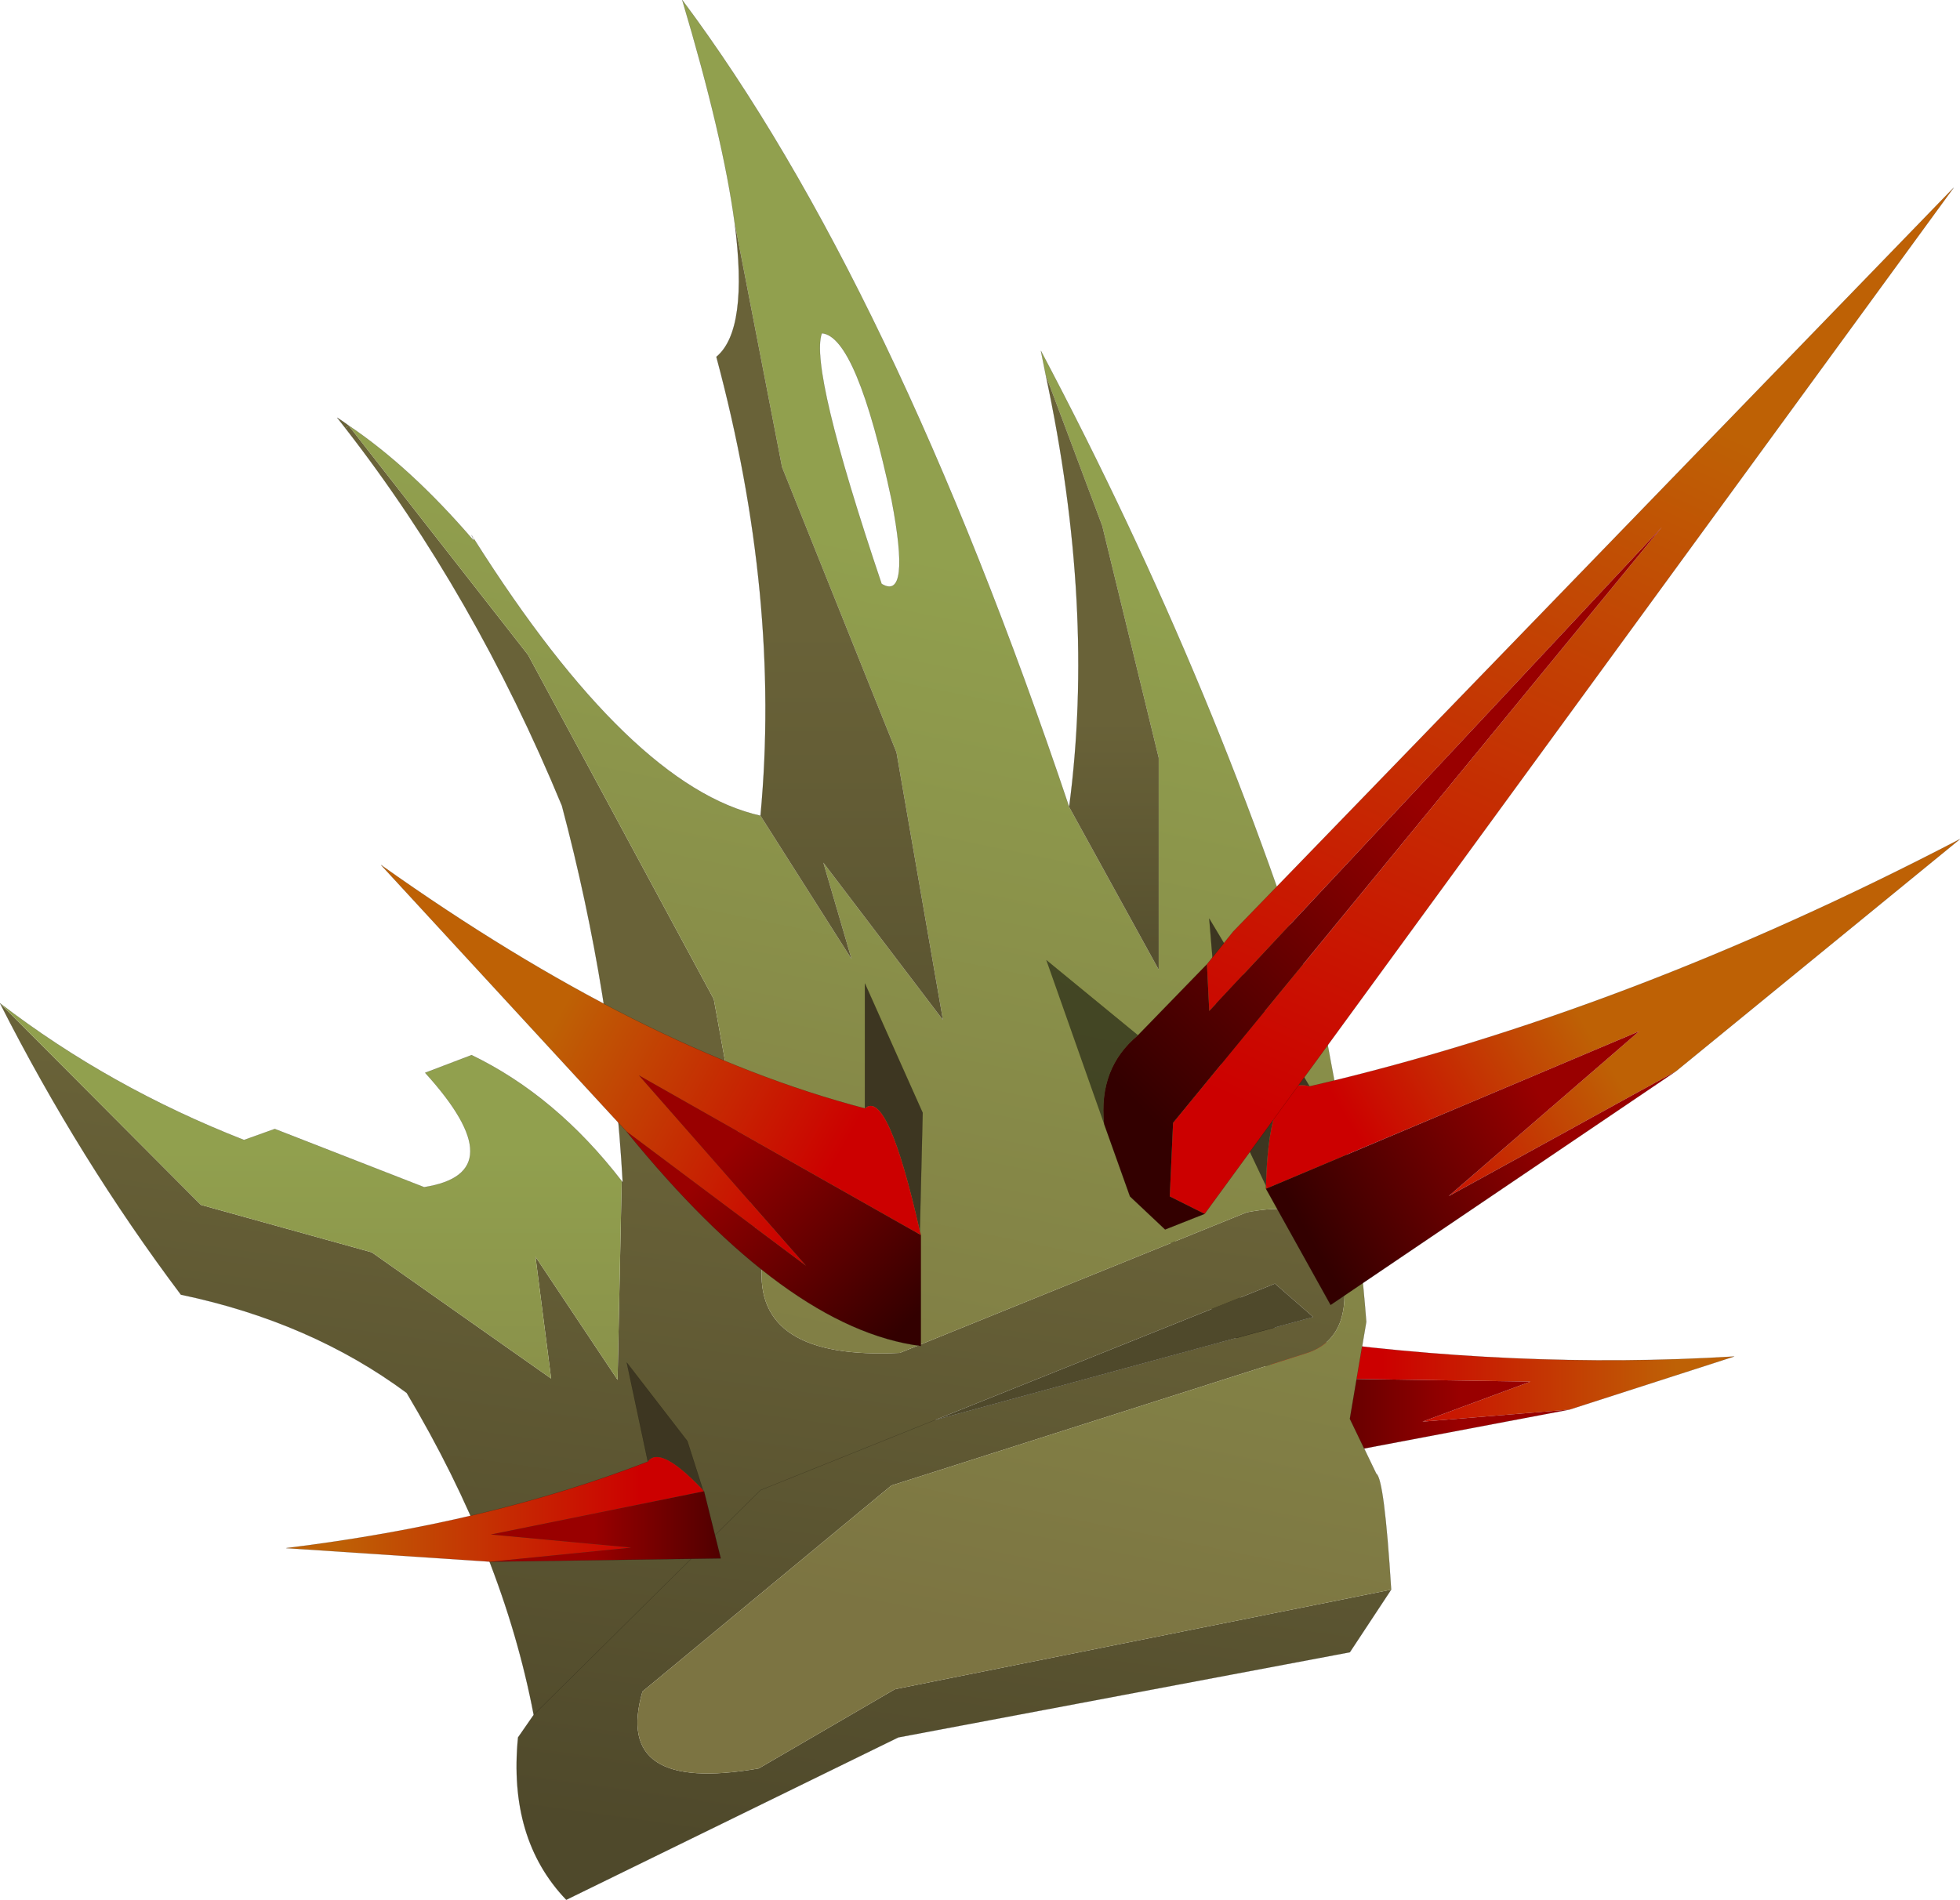
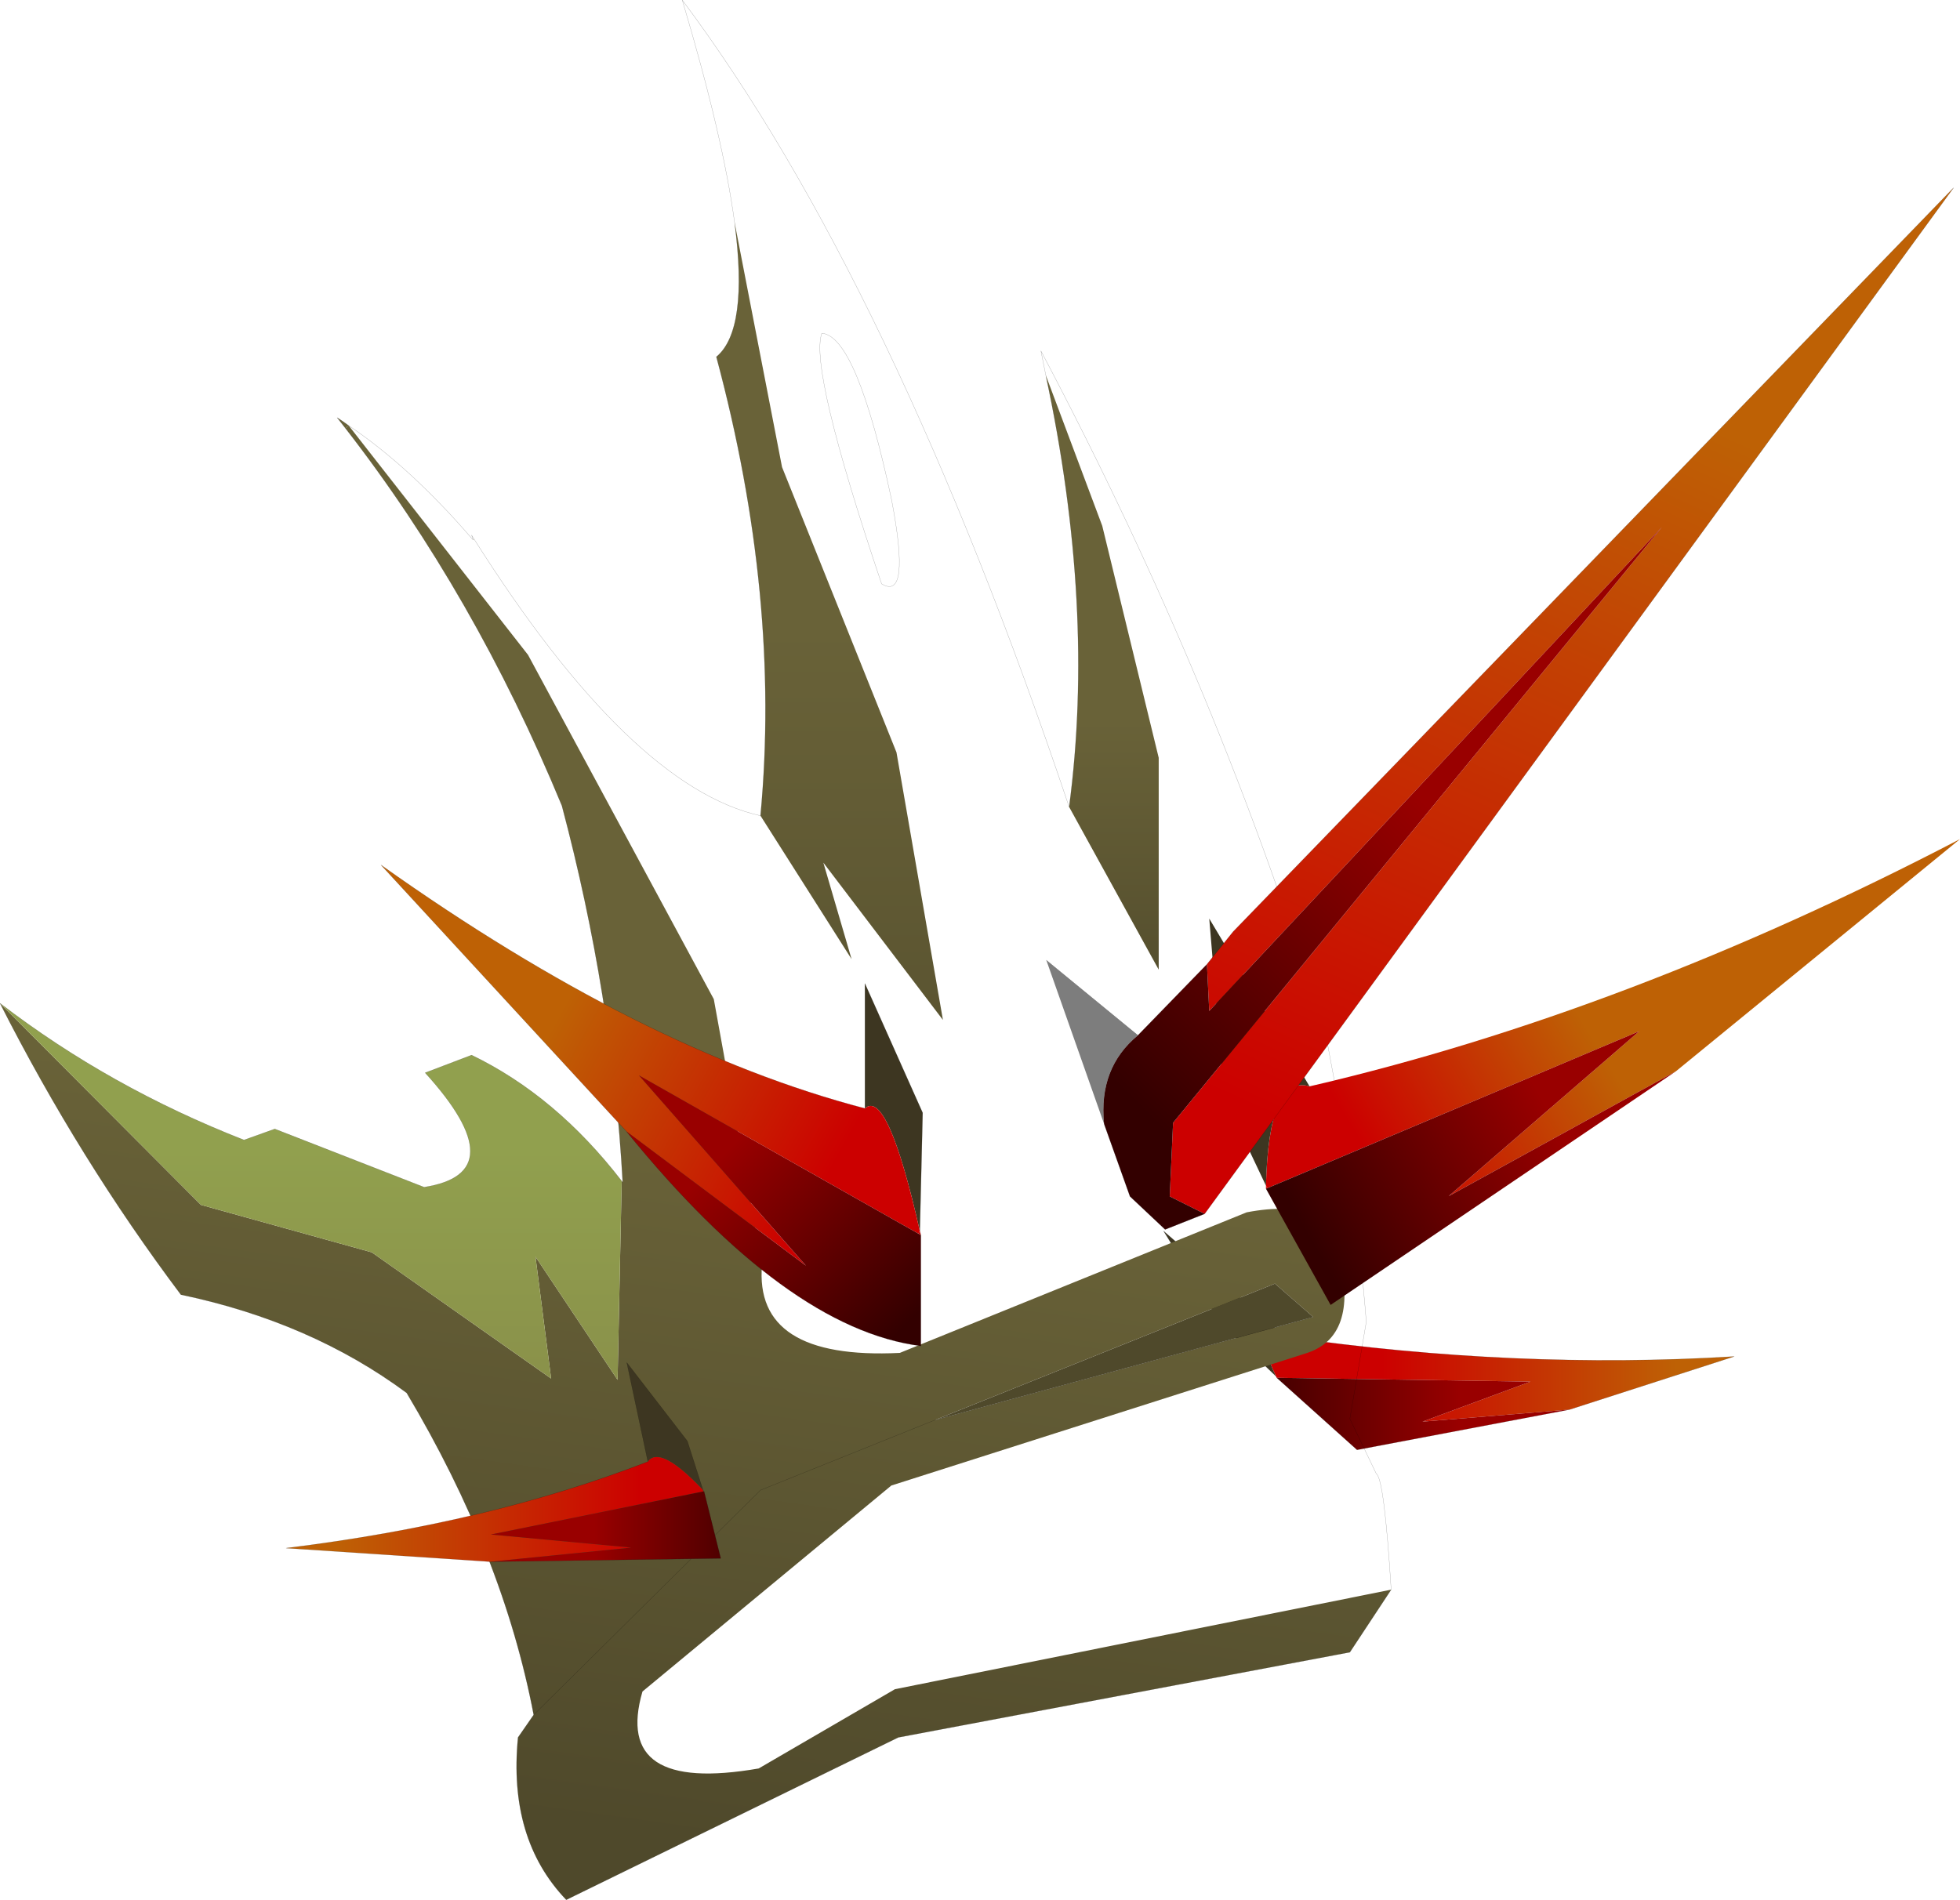
<svg xmlns="http://www.w3.org/2000/svg" xmlns:xlink="http://www.w3.org/1999/xlink" width="381.95px" height="370.3px">
  <g transform="matrix(1, 0, 0, 1, -84.5, -15.3)">
    <use xlink:href="#object-0" width="381.95" height="370.3" transform="matrix(1, 0, 0, 1, 84.5, 15.3)" />
  </g>
  <defs>
    <g transform="matrix(1, 0, 0, 1, -84.5, -15.3)" id="object-0">
      <path fill-rule="evenodd" fill="url(#gradient-L4a24eb15cd8be7675c1575a1ae593527)" stroke="none" d="M333.15 283.55Q328.1 272.9 334.95 275.85Q379.95 282.3 422.45 279.7L390.35 290.05L361.7 292.4L382.75 284.6L333.3 283.85L333.15 283.55" />
      <path fill-rule="evenodd" fill="#3d3621" stroke="none" d="M334.95 275.85Q328.1 272.9 333.15 283.55L322.35 273.2L311.25 255.25L334.95 275.85" />
      <path fill-rule="evenodd" fill="url(#gradient-L6d558a6d3f6d757329c2b035f9c3579a)" stroke="none" d="M333.3 283.85L382.75 284.6L361.7 292.4L390.35 290.05L348.95 297.9L333.3 283.85" />
      <path fill="none" stroke="#000000" stroke-opacity="0.4" stroke-width="0.05" stroke-linecap="round" stroke-linejoin="round" d="M333.15 283.55L333.3 283.85L348.95 297.9L390.35 290.05L422.45 279.7Q379.95 282.3 334.95 275.85L311.25 255.25L322.35 273.2L333.15 283.55" />
      <path fill-rule="evenodd" fill="url(#gradient-L761d16646512cc12ce7251983e45d547)" stroke="none" d="M152.45 98.25L187.4 142.95L223.6 210.05L233 261.8Q231.35 280.4 259.85 279L327.45 251.6Q344.15 248.4 345.6 260.4Q349.1 275.85 339.1 279.05L258.2 304.85L209.7 345Q203.9 364.95 232.35 360L258.9 344.55L355.6 325.15L347.55 337.35L259.55 353.95L194.85 385.6Q183.5 373.75 185.45 353.95L188.5 349.55Q182.55 318.35 163.75 286.8Q145.05 272.95 119.75 267.65Q99.95 241.3 84.5 210.85L123.65 250.15L156.95 259.4L191.9 284L188.85 260.25L204.85 284.25L205.65 245.5L205.85 245.75Q203.85 209.45 194 172.35Q176.95 131.1 151.8 98.75L152.45 98.25M266.65 292.1L232.7 305.75L188.5 349.55L232.7 305.75L266.65 292.1L332.95 265.5L340.4 272L266.65 292.1" />
-       <path fill-rule="evenodd" fill="url(#gradient-L54eb278ed2cbddecd446c2d7b923de05)" stroke="none" d="M355.6 325.15L258.9 344.55L232.35 360Q203.9 364.95 209.7 345L258.2 304.85L339.1 279.05Q349.1 275.85 345.6 260.4Q344.15 248.4 327.45 251.6L259.85 279Q231.35 280.4 233 261.8L223.6 210.05L187.4 142.95L152.45 98.25Q164.55 106.4 176.7 120.55L176.9 120.4Q207.4 168.65 232.7 174.3L250.45 202.25L244.95 183.45L268.25 214.1L259.2 161.95L236.9 106.35L227.65 58.65Q225.4 41.95 217.45 15.3Q258.4 70.1 292.85 172.6L310.3 204.3L310.3 163L299.3 117.8L288.3 88.45L287.35 83.7Q322.65 150.45 343 217.75Q348.8 247.8 350.75 272.95L347.55 291.85L352.7 302.55Q354.25 303.5 355.6 325.15M256.3 129.1Q262.05 132.6 258.25 112.75Q251.45 80.8 244.65 80.25Q242.15 87.15 256.3 129.1" />
      <path fill-rule="evenodd" fill="#696238" stroke="none" d="M152.45 98.25L151.8 98.75L150.2 96.7Q151.3 97.4 152.45 98.25" />
      <path fill-rule="evenodd" fill="url(#gradient-L9e612aed09dc4fb2d3b1aeb5b55230d7)" stroke="none" d="M205.65 245.5L204.85 284.25L188.85 260.25L191.9 284L156.95 259.4L123.65 250.15L84.5 210.85Q105.85 227.25 132.05 237.5L138.05 235.35L167.15 246.7Q185.05 243.9 167.35 224.4L176.4 220.95Q192.85 228.9 205.65 245.5" />
      <path fill-rule="evenodd" fill="#4f492b" stroke="none" d="M266.65 292.1L332.95 265.5L340.4 272L266.65 292.1" />
      <path fill-rule="evenodd" fill="url(#gradient-Lbed90fee680842d78e100a9a7761761e)" stroke="none" d="M232.7 174.3Q236.7 131.75 224.1 84.85Q230.4 79.65 227.65 58.65L236.9 106.35L259.2 161.95L268.25 214.1L244.95 183.45L250.45 202.25L232.7 174.3" />
      <path fill-rule="evenodd" fill="url(#gradient-L08d30050c2b25abe9063296286c387fb)" stroke="none" d="M292.85 172.6Q298 133.75 288.3 88.45L299.3 117.8L310.3 163L310.3 204.3L292.85 172.6" />
      <path fill-rule="evenodd" fill="#9e9354" stroke="none" d="M176.9 120.4L176.7 120.55L176.85 120.35L176.9 120.4" />
      <path fill="none" stroke="#000000" stroke-opacity="0.4" stroke-width="0.05" stroke-linecap="round" stroke-linejoin="round" d="M151.8 98.75Q176.95 131.1 194 172.35Q203.85 209.45 205.85 245.75L205.65 245.5Q192.85 228.9 176.4 220.95L167.35 224.4Q185.05 243.9 167.15 246.7L138.05 235.35L132.05 237.5Q105.85 227.25 84.5 210.85Q99.95 241.3 119.75 267.65Q145.05 272.95 163.75 286.8Q182.55 318.35 188.5 349.55L232.7 305.75L266.65 292.1L340.4 272M288.3 88.45L287.35 83.7Q322.65 150.45 343 217.75Q348.8 247.8 350.75 272.95L347.55 291.85L352.7 302.55Q354.25 303.5 355.6 325.15L347.55 337.35L259.55 353.95L194.85 385.6Q183.5 373.75 185.45 353.95L188.5 349.55M232.7 174.3Q236.7 131.75 224.1 84.85Q230.4 79.65 227.65 58.65Q225.4 41.95 217.45 15.3Q258.4 70.1 292.85 172.6Q298 133.75 288.3 88.45M176.7 120.55Q164.55 106.4 152.45 98.25Q151.3 97.4 150.2 96.7L151.8 98.75M176.85 120.35L176.9 120.4Q207.4 168.65 232.7 174.3M176.7 120.55L176.4 119.6L176.85 120.35M256.3 129.1Q242.15 87.15 244.65 80.25Q251.45 80.8 258.25 112.75Q262.05 132.6 256.3 129.1" />
      <path fill-rule="evenodd" fill="url(#gradient-L528cc95f077f21ae57a69f9391cbb40a)" stroke="none" d="M331.45 246.9L331.2 246.4Q331.75 224.65 339.7 227.05Q401.5 212.7 466.45 178.85L411.1 224.1L366.8 248.45L403.95 216.3L331.45 246.9" />
      <path fill-rule="evenodd" fill="#cc0000" stroke="none" d="M331.2 246.4L331.45 246.9L331.2 247L331.2 246.4" />
      <path fill-rule="evenodd" fill="url(#gradient-L96c9046ba2fba6b9f2cba3e2060b10ee)" stroke="none" d="M331.45 246.9L403.95 216.3L366.8 248.45L411.1 224.1L343.8 269.65L331.2 247L331.45 246.9" />
      <path fill-rule="evenodd" fill="#3d3621" stroke="none" d="M339.7 227.05Q331.75 224.65 331.2 246.4L323.05 229.2L320.15 194.35L339.7 227.05" />
-       <path fill="none" stroke="#000000" stroke-opacity="0.4" stroke-width="0.05" stroke-linecap="round" stroke-linejoin="round" d="M411.1 224.1L466.45 178.85Q401.5 212.7 339.7 227.05L320.15 194.35L323.05 229.2L331.2 246.4L331.2 247L343.8 269.65L411.1 224.1" />
      <path fill-rule="evenodd" fill="url(#gradient-L690031e1e4aae1cde7d94fc1b5353629)" stroke="none" d="M319.7 203.25L324.8 196.9L465.2 51.9L319.25 251.9L312.45 248.5L313.1 234.15L408.35 118.05L320.15 212.35L319.7 203.25" />
      <path fill-rule="evenodd" fill="url(#gradient-Le27544f5d5ff04dbbe995601582bca4a)" stroke="none" d="M319.25 251.9L311.55 254.95L304.7 248.5L299.65 234.35Q298.55 223.45 306.25 217.1L319.7 203.25L320.15 212.35L408.35 118.05L313.1 234.15L312.45 248.5L319.25 251.9" />
      <path fill-rule="evenodd" fill="#000000" fill-opacity="0.51" stroke="none" d="M299.65 234.35L288.4 202.45L306.25 217.1Q298.55 223.45 299.65 234.35" />
      <path fill="none" stroke="#000000" stroke-opacity="0.4" stroke-width="0.05" stroke-linecap="round" stroke-linejoin="round" d="M319.7 203.25L324.8 196.9L465.2 51.9L319.25 251.9L311.55 254.95L304.7 248.5L299.65 234.35M288.4 202.45L306.25 217.1L319.7 203.25" />
      <path fill-rule="evenodd" fill="#3d3621" stroke="none" d="M253.05 231.35L253.05 207L264.3 232.2L263.75 255.25Q257.45 227.4 253.05 231.35" />
      <path fill-rule="evenodd" fill="url(#gradient-L233bccc5fbf64ff51c1824af28ee305b)" stroke="none" d="M253.05 231.35Q257.45 227.4 263.75 255.25L263.45 255.75L209 224.9L241.55 262L206.55 235.8L158.75 183.9Q209.55 220 253.05 231.35" />
      <path fill-rule="evenodd" fill="#cc0000" stroke="none" d="M263.75 255.25L263.95 256.05L263.45 255.75L263.75 255.25" />
      <path fill-rule="evenodd" fill="url(#gradient-L53c2eba949b8bed91d9a10f885f0b468)" stroke="none" d="M263.95 256.05L263.95 277.65Q237.8 274.3 206.55 235.8L241.55 262L209 224.9L263.45 255.75L263.95 256.05" />
      <path fill="none" stroke="#000000" stroke-opacity="0.4" stroke-width="0.05" stroke-linecap="round" stroke-linejoin="round" d="M263.75 255.25L264.3 232.2L253.05 207L253.05 231.35Q209.55 220 158.75 183.9L206.55 235.8Q237.8 274.3 263.95 277.65L263.95 256.05L263.75 255.25" />
      <path fill-rule="evenodd" fill="#3d3621" stroke="none" d="M210.75 300.2L206.65 280.9L218.45 296.2L221.5 305.75Q213.15 296.9 210.75 300.2" />
      <path fill-rule="evenodd" fill="url(#gradient-Ldfb646a5bbb556230b55e0305849b2c6)" stroke="none" d="M210.75 300.2Q213.15 296.9 221.5 305.75L221.55 306L180.15 314.4L207.5 316.95L180.05 319.7L140.25 317.05Q179.75 312.2 210.75 300.2" />
-       <path fill-rule="evenodd" fill="#cc0000" stroke="none" d="M221.5 305.75L221.7 306L221.55 306L221.5 305.75" />
      <path fill-rule="evenodd" fill="url(#gradient-L442e9ad1a5d9b82da24da007add3282d)" stroke="none" d="M221.7 306L224.95 319.05L180.05 319.7L207.5 316.95L180.15 314.4L221.55 306L221.7 306" />
      <path fill="none" stroke="#000000" stroke-opacity="0.4" stroke-width="0.05" stroke-linecap="round" stroke-linejoin="round" d="M221.5 305.75L218.45 296.2L206.65 280.9L210.75 300.2Q179.75 312.2 140.25 317.05L180.05 319.7L224.95 319.05L221.7 306L221.5 305.75" />
    </g>
    <linearGradient gradientTransform="matrix(0.035, 0, 0, 0.011, 382.5, 283.8)" gradientUnits="userSpaceOnUse" spreadMethod="pad" id="gradient-L4a24eb15cd8be7675c1575a1ae593527" x1="-819.2" x2="819.2">
      <stop offset="0" stop-color="#cc0000" stop-opacity="1" />
      <stop offset="1" stop-color="#be6105" stop-opacity="1" />
    </linearGradient>
    <linearGradient gradientTransform="matrix(-0.027, 0, 0, -0.009, 346.8, 290.9)" gradientUnits="userSpaceOnUse" spreadMethod="pad" id="gradient-L6d558a6d3f6d757329c2b035f9c3579a" x1="-819.2" x2="819.2">
      <stop offset="0" stop-color="#990000" stop-opacity="1" />
      <stop offset="1" stop-color="#330000" stop-opacity="1" />
    </linearGradient>
    <linearGradient gradientTransform="matrix(-0.012, 0.082, -0.172, -0.024, 214.9, 304.9)" gradientUnits="userSpaceOnUse" spreadMethod="pad" id="gradient-L761d16646512cc12ce7251983e45d547" x1="-819.2" x2="819.2">
      <stop offset="0" stop-color="#696238" stop-opacity="1" />
      <stop offset="1" stop-color="#4f492b" stop-opacity="1" />
    </linearGradient>
    <linearGradient gradientTransform="matrix(-0.025, 0.122, -0.146, -0.03, 251.45, 224.6)" gradientUnits="userSpaceOnUse" spreadMethod="pad" id="gradient-L54eb278ed2cbddecd446c2d7b923de05" x1="-819.2" x2="819.2">
      <stop offset="0" stop-color="#91a04e" stop-opacity="1" />
      <stop offset="1" stop-color="#7c7442" stop-opacity="1" />
    </linearGradient>
    <linearGradient gradientTransform="matrix(0, 0.081, -0.074, 0, 145.1, 305.45)" gradientUnits="userSpaceOnUse" spreadMethod="pad" id="gradient-L9e612aed09dc4fb2d3b1aeb5b55230d7" x1="-819.2" x2="819.2">
      <stop offset="0" stop-color="#91a04e" stop-opacity="1" />
      <stop offset="1" stop-color="#7c7442" stop-opacity="1" />
    </linearGradient>
    <linearGradient gradientTransform="matrix(0, 0.087, -0.027, 0, 246.2, 209)" gradientUnits="userSpaceOnUse" spreadMethod="pad" id="gradient-Lbed90fee680842d78e100a9a7761761e" x1="-819.2" x2="819.2">
      <stop offset="0" stop-color="#696238" stop-opacity="1" />
      <stop offset="1" stop-color="#4f492b" stop-opacity="1" />
    </linearGradient>
    <linearGradient gradientTransform="matrix(0, 0.039, -0.013, 0, 299.3, 187.75)" gradientUnits="userSpaceOnUse" spreadMethod="pad" id="gradient-L08d30050c2b25abe9063296286c387fb" x1="-819.2" x2="819.2">
      <stop offset="0" stop-color="#696238" stop-opacity="1" />
      <stop offset="1" stop-color="#4f492b" stop-opacity="1" />
    </linearGradient>
    <linearGradient gradientTransform="matrix(0.026, -0.015, 0.011, 0.018, 371.7, 226.8)" gradientUnits="userSpaceOnUse" spreadMethod="pad" id="gradient-L528cc95f077f21ae57a69f9391cbb40a" x1="-819.2" x2="819.2">
      <stop offset="0" stop-color="#cc0000" stop-opacity="1" />
      <stop offset="1" stop-color="#be6105" stop-opacity="1" />
    </linearGradient>
    <linearGradient gradientTransform="matrix(-0.028, 0.016, -0.008, -0.014, 362.75, 243.7)" gradientUnits="userSpaceOnUse" spreadMethod="pad" id="gradient-L96c9046ba2fba6b9f2cba3e2060b10ee" x1="-819.2" x2="819.2">
      <stop offset="0" stop-color="#990000" stop-opacity="1" />
      <stop offset="1" stop-color="#330000" stop-opacity="1" />
    </linearGradient>
    <linearGradient gradientTransform="matrix(0.039, -0.088, 0.04, 0.018, 375.5, 165.85)" gradientUnits="userSpaceOnUse" spreadMethod="pad" id="gradient-L690031e1e4aae1cde7d94fc1b5353629" x1="-819.2" x2="819.2">
      <stop offset="0" stop-color="#cc0000" stop-opacity="1" />
      <stop offset="1" stop-color="#be6105" stop-opacity="1" />
    </linearGradient>
    <linearGradient gradientTransform="matrix(-0.035, 0.035, -0.015, -0.015, 340, 207)" gradientUnits="userSpaceOnUse" spreadMethod="pad" id="gradient-Le27544f5d5ff04dbbe995601582bca4a" x1="-819.2" x2="819.2">
      <stop offset="0" stop-color="#990000" stop-opacity="1" />
      <stop offset="1" stop-color="#330000" stop-opacity="1" />
    </linearGradient>
    <linearGradient gradientTransform="matrix(-0.032, -0.019, 0.01, -0.018, 219.05, 229.8)" gradientUnits="userSpaceOnUse" spreadMethod="pad" id="gradient-L233bccc5fbf64ff51c1824af28ee305b" x1="-819.2" x2="819.2">
      <stop offset="0" stop-color="#cc0000" stop-opacity="1" />
      <stop offset="1" stop-color="#be6105" stop-opacity="1" />
    </linearGradient>
    <linearGradient gradientTransform="matrix(0.021, 0.021, -0.012, 0.012, 244.3, 255.8)" gradientUnits="userSpaceOnUse" spreadMethod="pad" id="gradient-L53c2eba949b8bed91d9a10f885f0b468" x1="-819.2" x2="819.2">
      <stop offset="0" stop-color="#990000" stop-opacity="1" />
      <stop offset="1" stop-color="#330000" stop-opacity="1" />
    </linearGradient>
    <linearGradient gradientTransform="matrix(-0.036, 0, 0, -0.013, 179.75, 309.5)" gradientUnits="userSpaceOnUse" spreadMethod="pad" id="gradient-Ldfb646a5bbb556230b55e0305849b2c6" x1="-819.2" x2="819.2">
      <stop offset="0" stop-color="#cc0000" stop-opacity="1" />
      <stop offset="1" stop-color="#be6105" stop-opacity="1" />
    </linearGradient>
    <linearGradient gradientTransform="matrix(0.021, 0, 0, 0.008, 217.45, 312.85)" gradientUnits="userSpaceOnUse" spreadMethod="pad" id="gradient-L442e9ad1a5d9b82da24da007add3282d" x1="-819.2" x2="819.2">
      <stop offset="0" stop-color="#990000" stop-opacity="1" />
      <stop offset="1" stop-color="#330000" stop-opacity="1" />
    </linearGradient>
  </defs>
</svg>